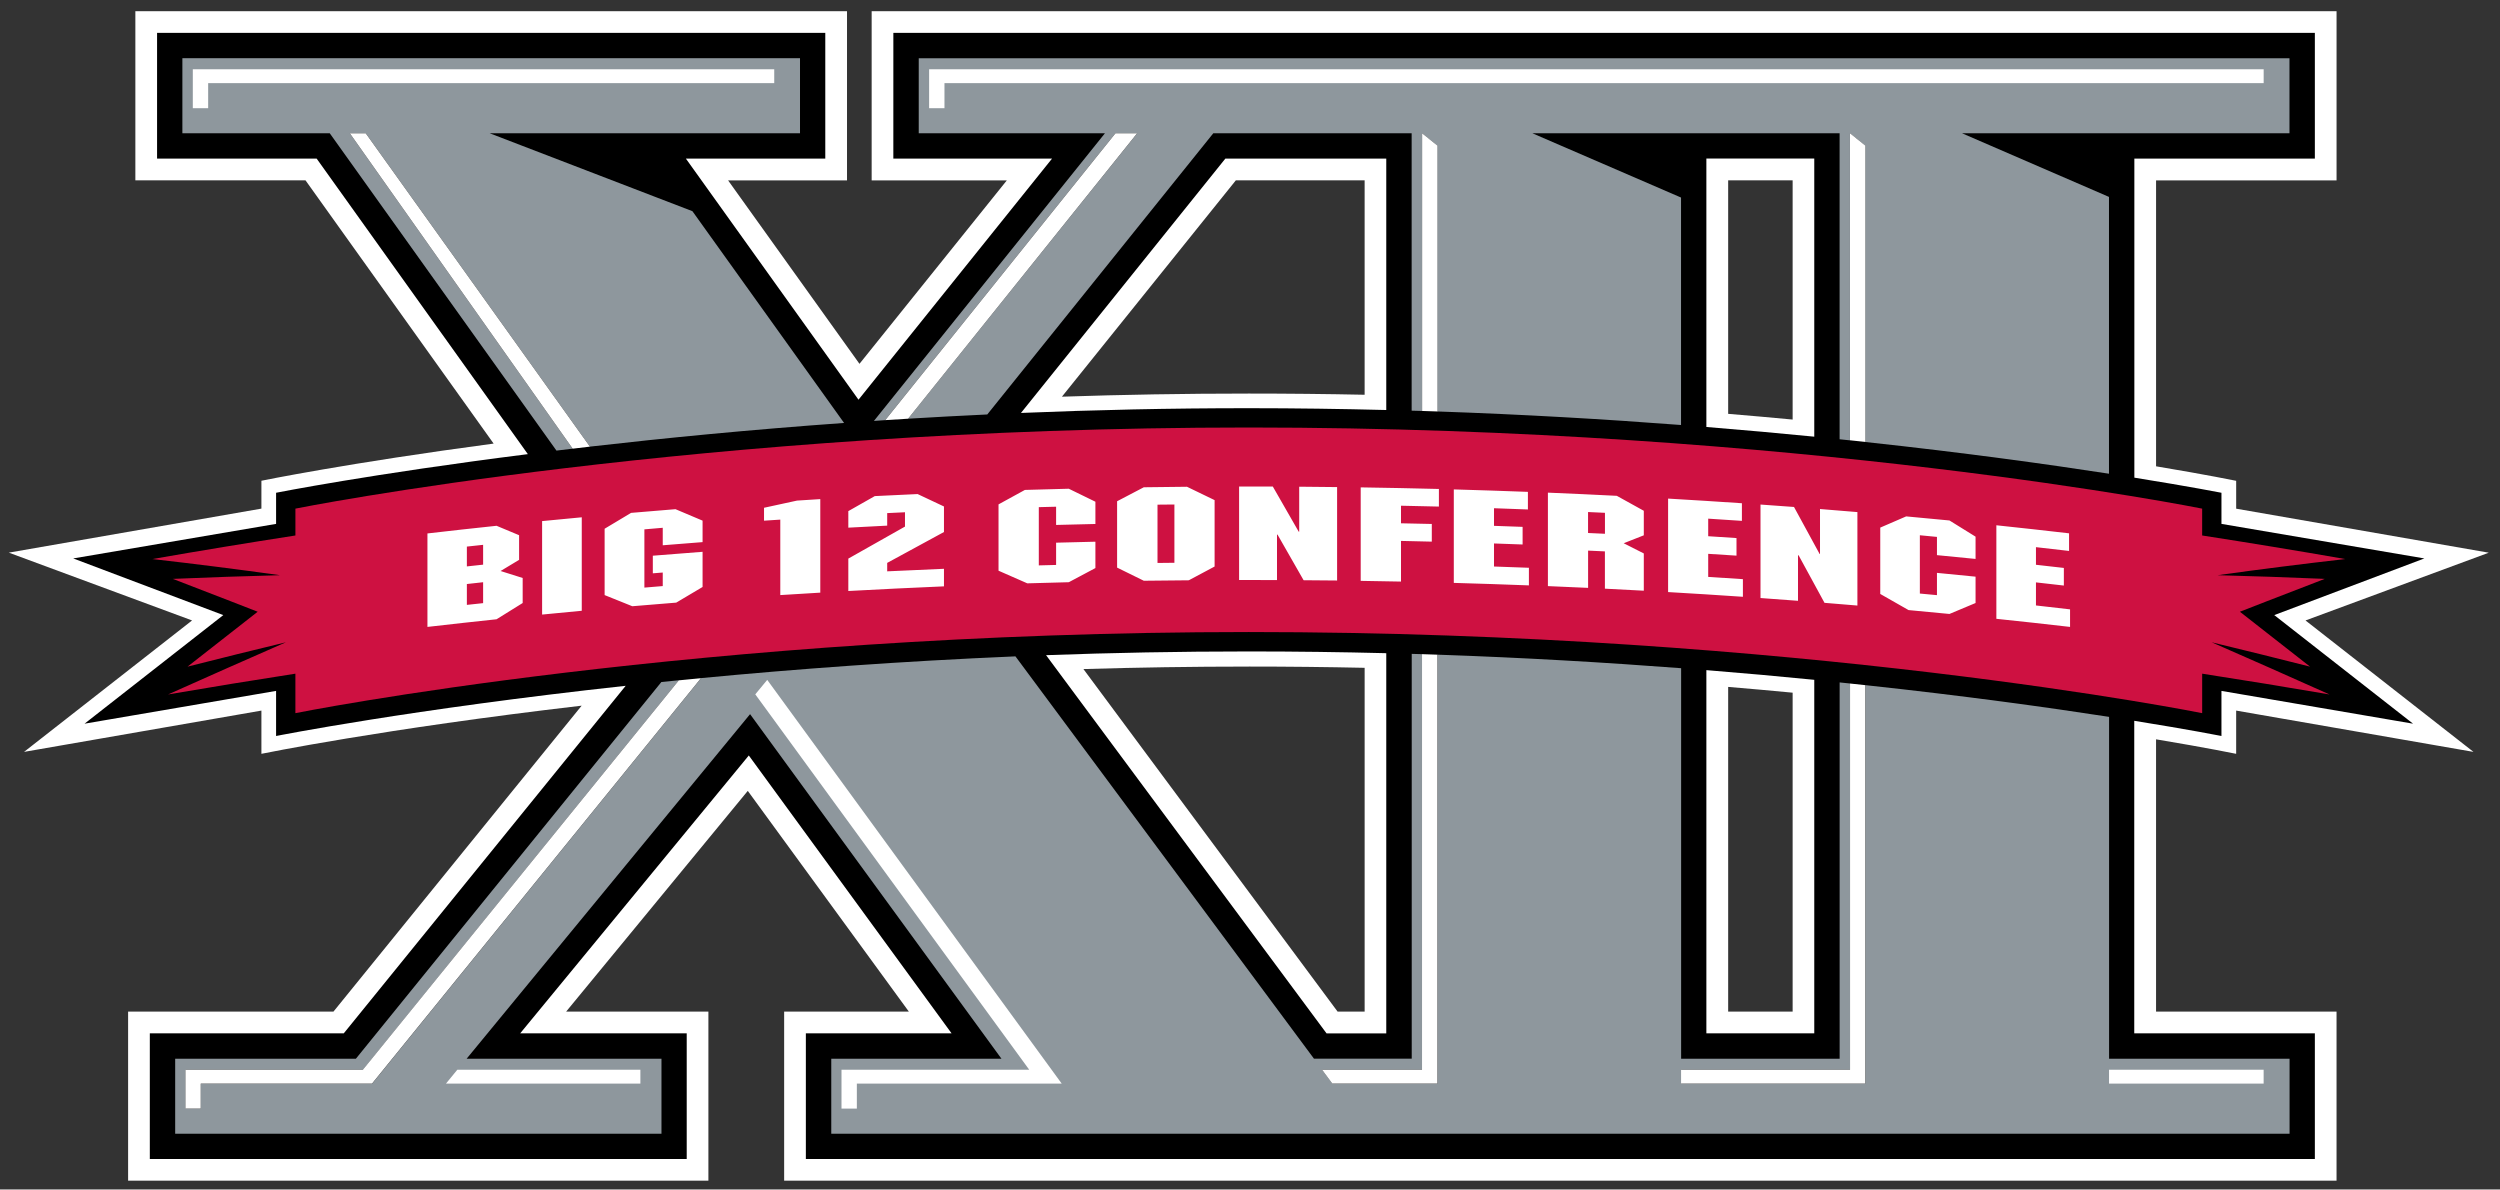
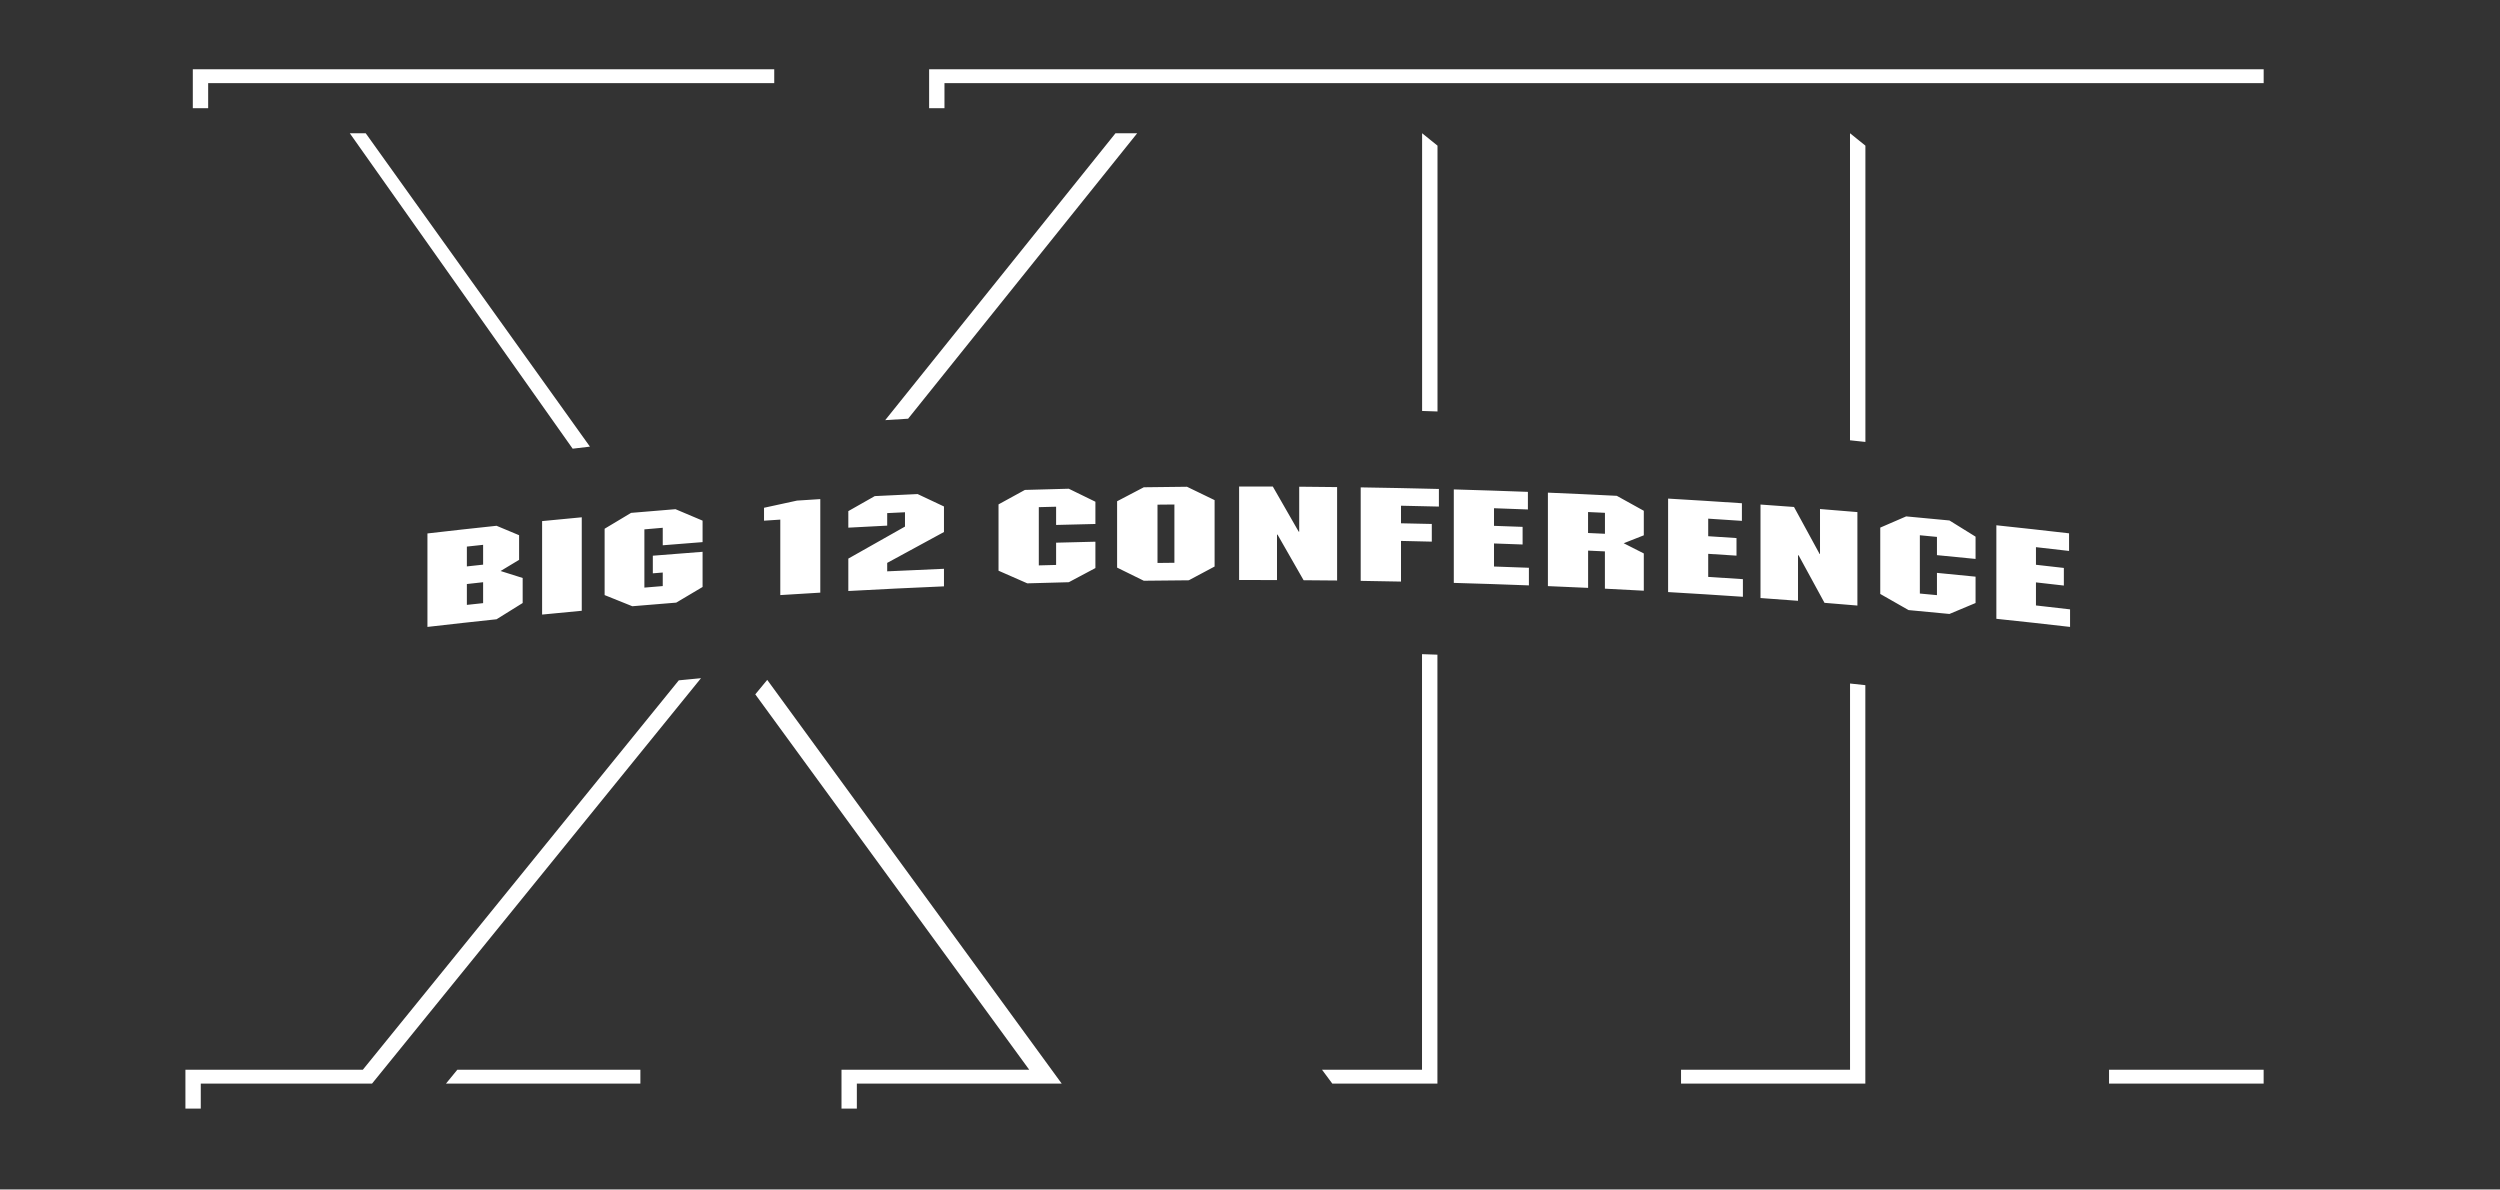
<svg xmlns="http://www.w3.org/2000/svg" height="118.95" width="250" viewBox="0 0 250 118.947">
  <rect x="0" y="0" width="250" height="118.947" fill="#333333" stroke="none" />
-   <path fill="#fff" d="m13.536 1.12v16.911h17.013l18.814 26.326c-14.613 1.946-23.222 3.716-23.222 3.716v2.787l-25.261 4.402 18.327 6.781-16.803 13.144 23.737-4.13v4.323s12.124-2.495 32.025-4.815l-24.819 30.592h-20.536v16.911h58.029v-16.911h-14.225l18.163-22.072 16.106 22.072h-12.469v16.911h155.24v-16.911h-18.049v-27.227c5.175 0.864 8.011 1.45 8.011 1.45v-4.323l23.732 4.13-16.797-13.143 18.327-6.776-25.261-4.402v-2.787s-2.839-0.586-8.011-1.45v-28.592h18.049v-16.916h-146.49v16.916h13.517l-14.735 18.344-13.138-18.344h11.891v-16.916h-71.166zm110.05 16.911h12.877v21.443c-3.788-0.078-7.649-0.119-11.58-0.119-6.428 0-12.668 0.111-18.69 0.312l17.392-21.635zm49.231 0h6.447v23.924c-2.094-0.197-4.237-0.389-6.447-0.572v-23.352zm-47.933 48.624c3.93 0 7.794 0.043 11.58 0.125v34.382h-2.702l-25.42-34.257c5.357-0.16 10.878-0.249 16.542-0.249zm47.933 2.034c2.21 0.183 4.353 0.381 6.447 0.578v31.895h-6.447v-32.473z" />
-   <path d="m15.707 3.285v0.002 12.572h15.959l21.119 29.553c-15.721 1.984-25.176 3.863-25.176 3.863v3.112l-20.287 3.455 15.008 5.666-13.875 10.859 19.154-3.279v4.51s13.456-2.676 34.961-5.02l-28.191 34.752h-19.397v12.57h53.69v-12.57h-16.651l22.86-27.785 20.275 27.785h-14.57v12.57h150.9v-12.57h-18.06v-31.252c5.61 0.902 8.72 1.518 8.72 1.518v-4.508l19.16 3.279-13.88-10.859 15.01-5.666-20.29-3.455v-3.112s-3.1-0.609-8.71-1.511v-31.907h18.05v-12.572l-142.15 0-0.002 12.572h15.872l-19.356 24.112-17.262-24.112h13.941v-12.572l-66.826 0zm154.93 12.57h10.79v27.811c-3.43-0.339-7.03-0.664-10.79-0.969v-26.842zm-48.1 0.002h16.09v25.143c-4.48-0.113-9.07-0.182-13.75-0.182-7.88 0-15.5 0.173-22.78 0.475l20.44-25.436zm2.34 49.286c4.68 0 9.27 0.062 13.75 0.175v38.022h-5.97l-28.05-37.824c6.52-0.238 13.29-0.373 20.27-0.373zm45.76 1.869c3.76 0.301 7.36 0.629 10.79 0.968v35.35h-10.79v-36.318z" transform="translate(0 -0)" />
-   <path fill="#8e979d" d="m18.238 5.816v7.506h14.735l22.672 31.736c0.534-0.064 1.072-0.129 1.62-0.193l-22.287-31.544h1.592l22.423 31.34c7.461-0.857 16.02-1.694 25.415-2.367l-15.166-21.176-20.281-7.795h31.04v-7.506h-61.762zm73.636 0.006v7.501h18.622l-23.103 28.768c0.374-0.026 0.75-0.056 1.127-0.079l23.029-28.689h2.175l-22.916 28.547c2.587-0.157 5.228-0.3 7.92-0.425l22.604-28.122h19.834v27.743c0.345 0.009 0.692 0.02 1.037 0.028v-27.771l1.535 1.241v26.581c8.615 0.296 16.781 0.774 24.366 1.354v-22.746l-14.871-6.43h30.728v30.603c0.342 0.035 0.692 0.07 1.037 0.108v-30.705l1.535 1.241v29.629c10.004 1.079 18.301 2.236 24.366 3.172v-27.68l-14.69-6.362h32.739v-7.506h-137.08zm49.299 59.558v40.484h-9.778l-29.85-40.229c-11.446 0.488-22.047 1.275-31.431 2.174l-32.898 40.552h-17.126v2.498h-1.535v-3.886h17.743l31.595-38.948c-0.589 0.061-1.176 0.118-1.756 0.176l-30.547 37.668h-18.072v7.501h48.63v-7.501h-19.483l28.343-34.456 25.137 34.456h-17.018v7.501h145.83v-7.501h-18.049v-34.184c-6.068-0.937-14.362-2.093-24.366-3.172v39.849h-18.429v-1.388h16.888v-38.625c-0.345-0.035-0.694-0.073-1.037-0.108v37.628h-15.851v-39.05c-7.585-0.577-15.754-1.058-24.366-1.354v42.897h-10.503l-1.031-1.388h9.993v-41.56c-0.343-0.009-0.688-0.017-1.031-0.028z" />
-   <path fill="#ce1141" d="m124.88 42.749c-54.989 0-95.339 8.113-95.339 8.113v2.685c-4.748 0.737-9.524 1.521-14.305 2.357 4.235 0.481 8.491 1.02 12.764 1.615-3.562 0.09-7.136 0.217-10.719 0.368 3.997 1.532 8.486 3.286 8.486 3.286l-7.014 5.49c3.31-0.838 6.589-1.653 9.835-2.436-3.849 1.682-7.778 3.425-11.784 5.218 4.255-0.731 8.503-1.421 12.735-2.079v3.949s40.35-8.113 95.339-8.113c54.986 0 95.339 8.113 95.339 8.113v-3.949c4.232 0.658 8.483 1.348 12.735 2.079-4.003-1.793-7.935-3.535-11.784-5.218 3.246 0.783 6.525 1.598 9.835 2.436l-7.014-5.49s4.487-1.754 8.486-3.286c-3.579-0.151-7.157-0.278-10.719-0.368 4.273-0.595 8.529-1.133 12.764-1.615-4.777-0.835-9.556-1.62-14.305-2.357v-2.685s-40.353-8.113-95.339-8.113z" />
  <path d="m19.281 6.926v3.892h1.535v-2.509h56.608v-1.383h-58.143zm73.631 0v3.892h1.535v-2.509h131.92v-1.383h-133.46zm-57.933 6.396l22.287 31.545c0.565-0.067 1.145-0.135 1.728-0.205l-22.424-31.34h-1.591zm76.571 0l-23.029 28.69c0.76-0.05 1.524-0.094 2.29-0.143l22.909-28.547h-2.17zm30.66 0v27.772c0.51 0.017 1.03 0.033 1.54 0.051v-26.583l-1.54-1.24zm42.79 0v30.705c0.52 0.053 1.03 0.109 1.54 0.164v-29.629l-1.54-1.24zm-61.09 35.328v9.348c1.26 0 2.52 0 3.79 0.006v-4.549h0.05c0.86 1.52 1.73 3.044 2.61 4.566 1.11 0.006 2.23 0.016 3.35 0.028v-9.342c-1.26-0.017-2.53-0.03-3.79-0.039v4.498h-0.05c-0.87-1.508-1.73-3.013-2.59-4.516-1.13-0.003-2.25 0-3.37 0zm-5.21 0.024c-1.44 0.011-2.88 0.03-4.32 0.051-0.89 0.464-1.78 0.934-2.67 1.398v6.635c0.89 0.435 1.78 0.876 2.67 1.314 1.5-0.02 3-0.036 4.5-0.045 0.86-0.461 1.72-0.921 2.58-1.377v-6.64c-0.92-0.447-1.84-0.892-2.76-1.336zm17.37 0.062v9.348c1.35 0.02 2.69 0.04 4.03 0.072v-4.066c1.03 0.023 2.06 0.046 3.08 0.072v-1.767l-3.08-0.067v-1.758c1.27 0.026 2.53 0.054 3.79 0.086v-1.761c-2.6-0.067-5.21-0.118-7.82-0.159zm-29.19 0.135c-1.46 0.035-2.93 0.076-4.39 0.119-0.89 0.482-1.76 0.964-2.638 1.446v6.632l2.878 1.264c1.38-0.041 2.77-0.081 4.15-0.113 0.89-0.473 1.78-0.946 2.66-1.416v-2.635c-1.31 0.026-2.62 0.063-3.93 0.098v2.226c-0.58 0.018-1.15 0.028-1.73 0.045v-5.824c0.58-0.018 1.15-0.031 1.73-0.045v1.824c1.31-0.038 2.62-0.071 3.93-0.097v-2.225c-0.88-0.432-1.77-0.87-2.66-1.299zm38.5 0.068v9.348c2.51 0.07 5.01 0.154 7.51 0.25v-1.762c-1.16-0.043-2.33-0.087-3.49-0.125v-2.306c0.95 0.029 1.91 0.066 2.86 0.103v-1.763c-0.95-0.038-1.91-0.07-2.86-0.102v-1.762c1.14 0.038 2.26 0.082 3.39 0.125v-1.761c-2.47-0.093-4.94-0.175-7.41-0.245zm9.41 0.323v9.347c1.34 0.055 2.68 0.112 4.02 0.176v-3.726c0.56 0.023 1.12 0.052 1.68 0.078v3.728c1.3 0.067 2.59 0.131 3.89 0.203v-3.726c-0.67-0.342-1.34-0.68-2.01-1.02 0.67-0.264 1.34-0.529 2.01-0.793v-2.453c-0.9-0.502-1.8-0.997-2.7-1.496-2.29-0.116-4.59-0.223-6.89-0.318zm-63.028 0.142c-1.427 0.064-2.856 0.131-4.283 0.203-0.885 0.496-1.765 1.001-2.647 1.502v1.655c1.294-0.073 2.587-0.137 3.887-0.203v-1.252c0.591-0.029 1.187-0.06 1.779-0.086v1.433c-1.888 1.059-3.781 2.128-5.666 3.201v3.241c3.182-0.174 6.371-0.329 9.564-0.465v-1.756c-1.894 0.078-3.789 0.161-5.677 0.254v-0.844c1.888-1.038 3.783-2.064 5.677-3.088v-2.554c-0.878-0.415-1.755-0.832-2.634-1.241zm75.048 0.453v9.348c2.49 0.145 4.99 0.3 7.48 0.471v-1.762c-1.16-0.075-2.31-0.154-3.47-0.226v-2.307c0.95 0.061 1.89 0.118 2.83 0.181v-1.755c-0.94-0.064-1.88-0.127-2.83-0.188v-1.756c1.13 0.07 2.24 0.146 3.37 0.221v-1.762c-2.46-0.168-4.92-0.322-7.38-0.465zm-84.781 0.051c-0.774 0.047-1.553 0.099-2.328 0.149-1.099 0.237-2.202 0.475-3.299 0.718v1.291c0.54-0.037 1.085-0.072 1.627-0.107v7.547c1.332-0.087 2.666-0.166 4-0.244v-9.354zm35.411 0.539v5.828c-0.57 0.006-1.13 0.009-1.69 0.018v-5.83c0.56-0.006 1.12-0.01 1.69-0.016zm58.61 0.006v9.348c1.26 0.087 2.5 0.181 3.75 0.277v-4.555c0.02 0.003 0.04 0.003 0.06 0.006 0.86 1.581 1.72 3.166 2.59 4.752 1.1 0.087 2.19 0.182 3.29 0.272v-9.346c-1.24-0.104-2.48-0.208-3.74-0.307v4.498c-0.02 0-0.03-0.002-0.04-0.005-0.86-1.564-1.71-3.134-2.56-4.698-1.11-0.084-2.23-0.164-3.35-0.242zm-108.5 0.463c-1.483 0.119-2.962 0.242-4.442 0.369-0.884 0.528-1.764 1.055-2.646 1.586v6.635c0.919 0.368 1.844 0.744 2.769 1.115 1.462-0.125 2.926-0.245 4.391-0.361 0.879-0.522 1.756-1.043 2.635-1.565v-3.517c-1.659 0.122-3.319 0.254-4.975 0.39v1.762c0.328-0.026 0.662-0.051 0.992-0.08v1.355c-0.612 0.05-1.224 0.101-1.836 0.153v-5.824l1.836-0.159v1.75c1.329-0.11 2.654-0.212 3.983-0.316v-2.148c-0.902-0.383-1.805-0.765-2.707-1.145zm91.255 0.285c0.57 0.026 1.13 0.049 1.69 0.078v2.096c-0.56-0.026-1.12-0.049-1.69-0.078v-2.096zm31.81 0.436c-0.87 0.371-1.73 0.747-2.59 1.121v6.635c0.94 0.533 1.88 1.073 2.83 1.613 1.36 0.122 2.73 0.256 4.09 0.387 0.87-0.366 1.74-0.729 2.61-1.094v-2.635c-1.28-0.13-2.57-0.257-3.86-0.379v2.227c-0.57-0.052-1.14-0.108-1.71-0.16v-5.829c0.57 0.053 1.14 0.109 1.71 0.165v1.824c1.29 0.124 2.58 0.248 3.86 0.379v-2.227c-0.87-0.542-1.74-1.082-2.61-1.619-1.44-0.142-2.89-0.275-4.33-0.408zm-132.44 0.09c-1.326 0.124-2.642 0.253-3.965 0.38v9.348c1.323-0.13 2.639-0.259 3.965-0.381v-9.347zm141.46 0.798v9.354c2.47 0.258 4.92 0.526 7.37 0.81v-1.755c-1.15-0.131-2.28-0.263-3.41-0.391v-2.307c0.93 0.102 1.86 0.209 2.79 0.317v-1.762c-0.93-0.107-1.86-0.212-2.79-0.316v-1.762c1.1 0.122 2.21 0.251 3.31 0.379v-1.762c-2.41-0.278-4.84-0.549-7.27-0.805zm-149.98 0.051c-2.309 0.244-4.615 0.499-6.912 0.766v9.347c2.297-0.266 4.603-0.519 6.912-0.765 0.87-0.543 1.738-1.086 2.611-1.625v-2.504c-0.736-0.232-1.475-0.465-2.209-0.697 0.615-0.372 1.234-0.744 1.852-1.116v-2.464c-0.754-0.314-1.506-0.631-2.254-0.942zm-1.344 1.904v1.983c-0.539 0.058-1.082 0.115-1.625 0.176v-1.983c0.543-0.058 1.086-0.118 1.625-0.176zm0 3.739v2.092c-0.539 0.06-1.082 0.117-1.625 0.175v-2.086c0.543-0.061 1.086-0.12 1.625-0.181zm93.89 7.195v41.556h-10l1.03 1.39h10.51v-42.895c-0.51-0.018-1.03-0.034-1.54-0.051zm-72.101 2.402c-0.748 0.073-1.489 0.143-2.22 0.215l-31.596 38.939h-17.742v3.89h1.535v-2.5h17.125l32.898-40.544zm6.623 0.17l-0.005 0.006-1.19 1.44 27.393 37.538h-18.772v3.89h1.535v-2.5h20.487l-29.448-40.374zm108.28 0.364v38.62h-0.01-16.89v1.39h18.43v-39.846c-0.51-0.055-1.02-0.109-1.53-0.164zm-139.27 38.62l-1.138 1.39h19.443v-1.39h-18.305zm165.17 0v1.39h15.46v-1.39h-15.46z" transform="translate(0 -0)" fill="#fff" />
</svg>